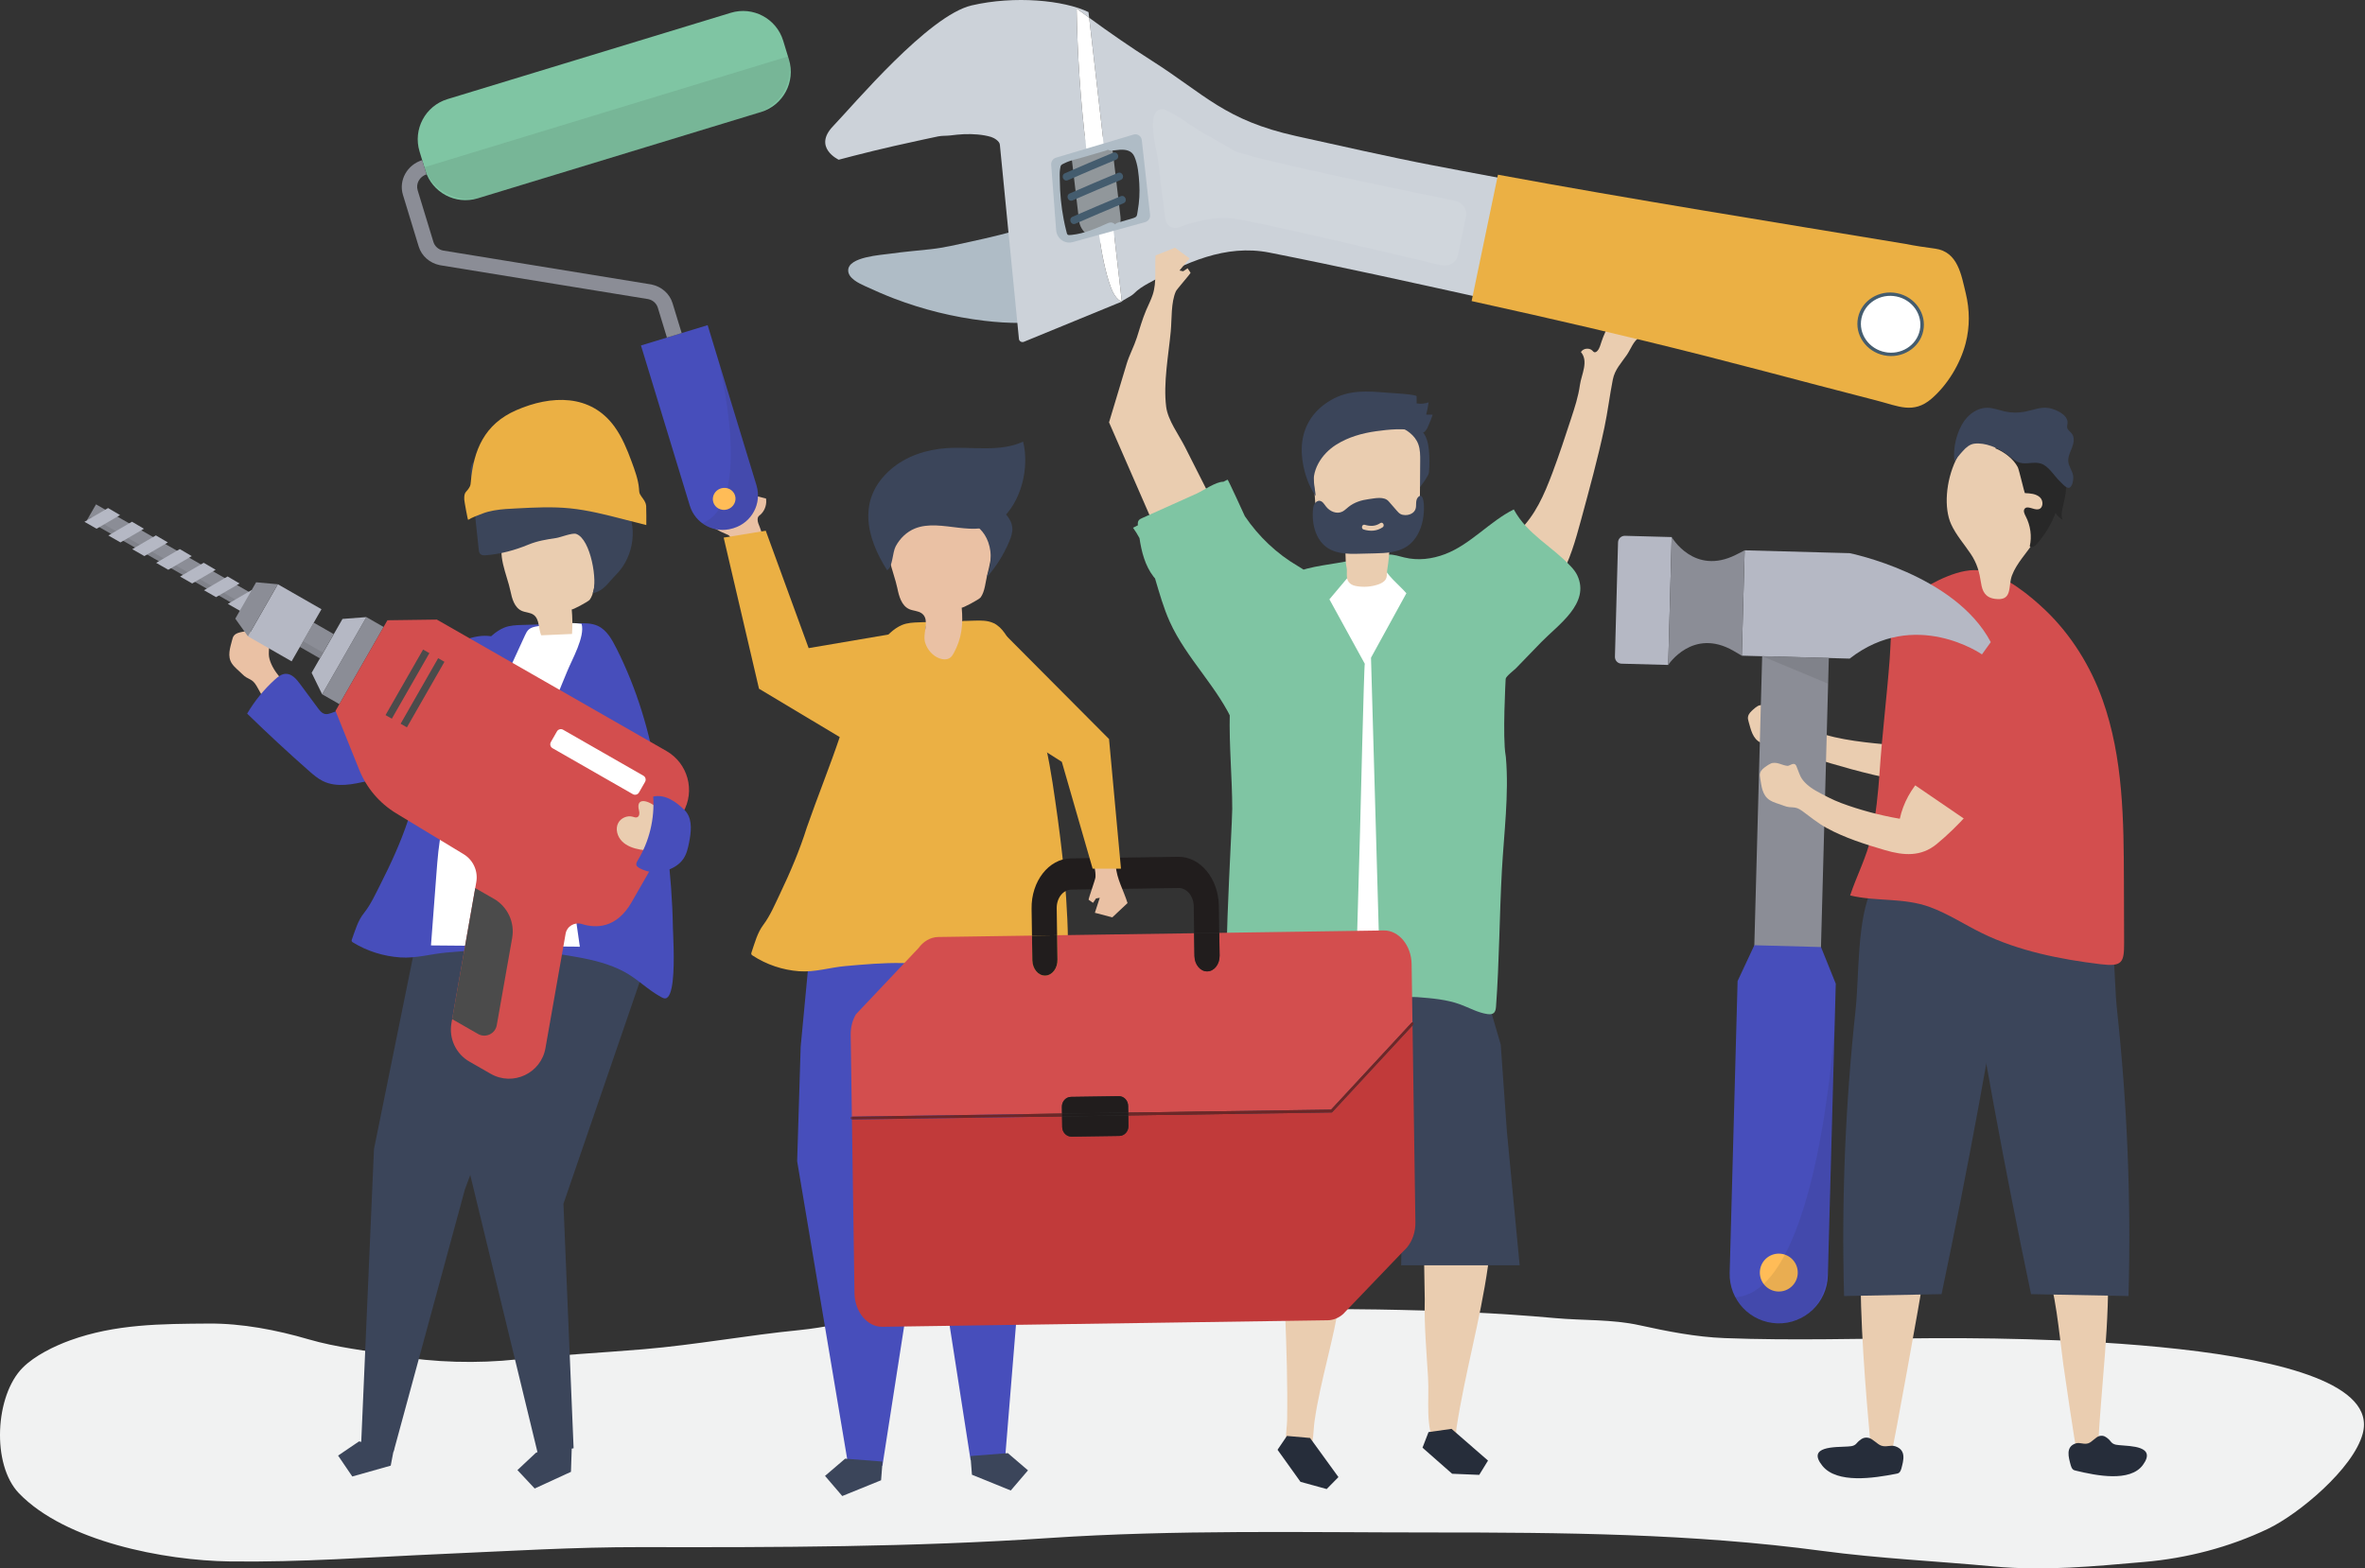
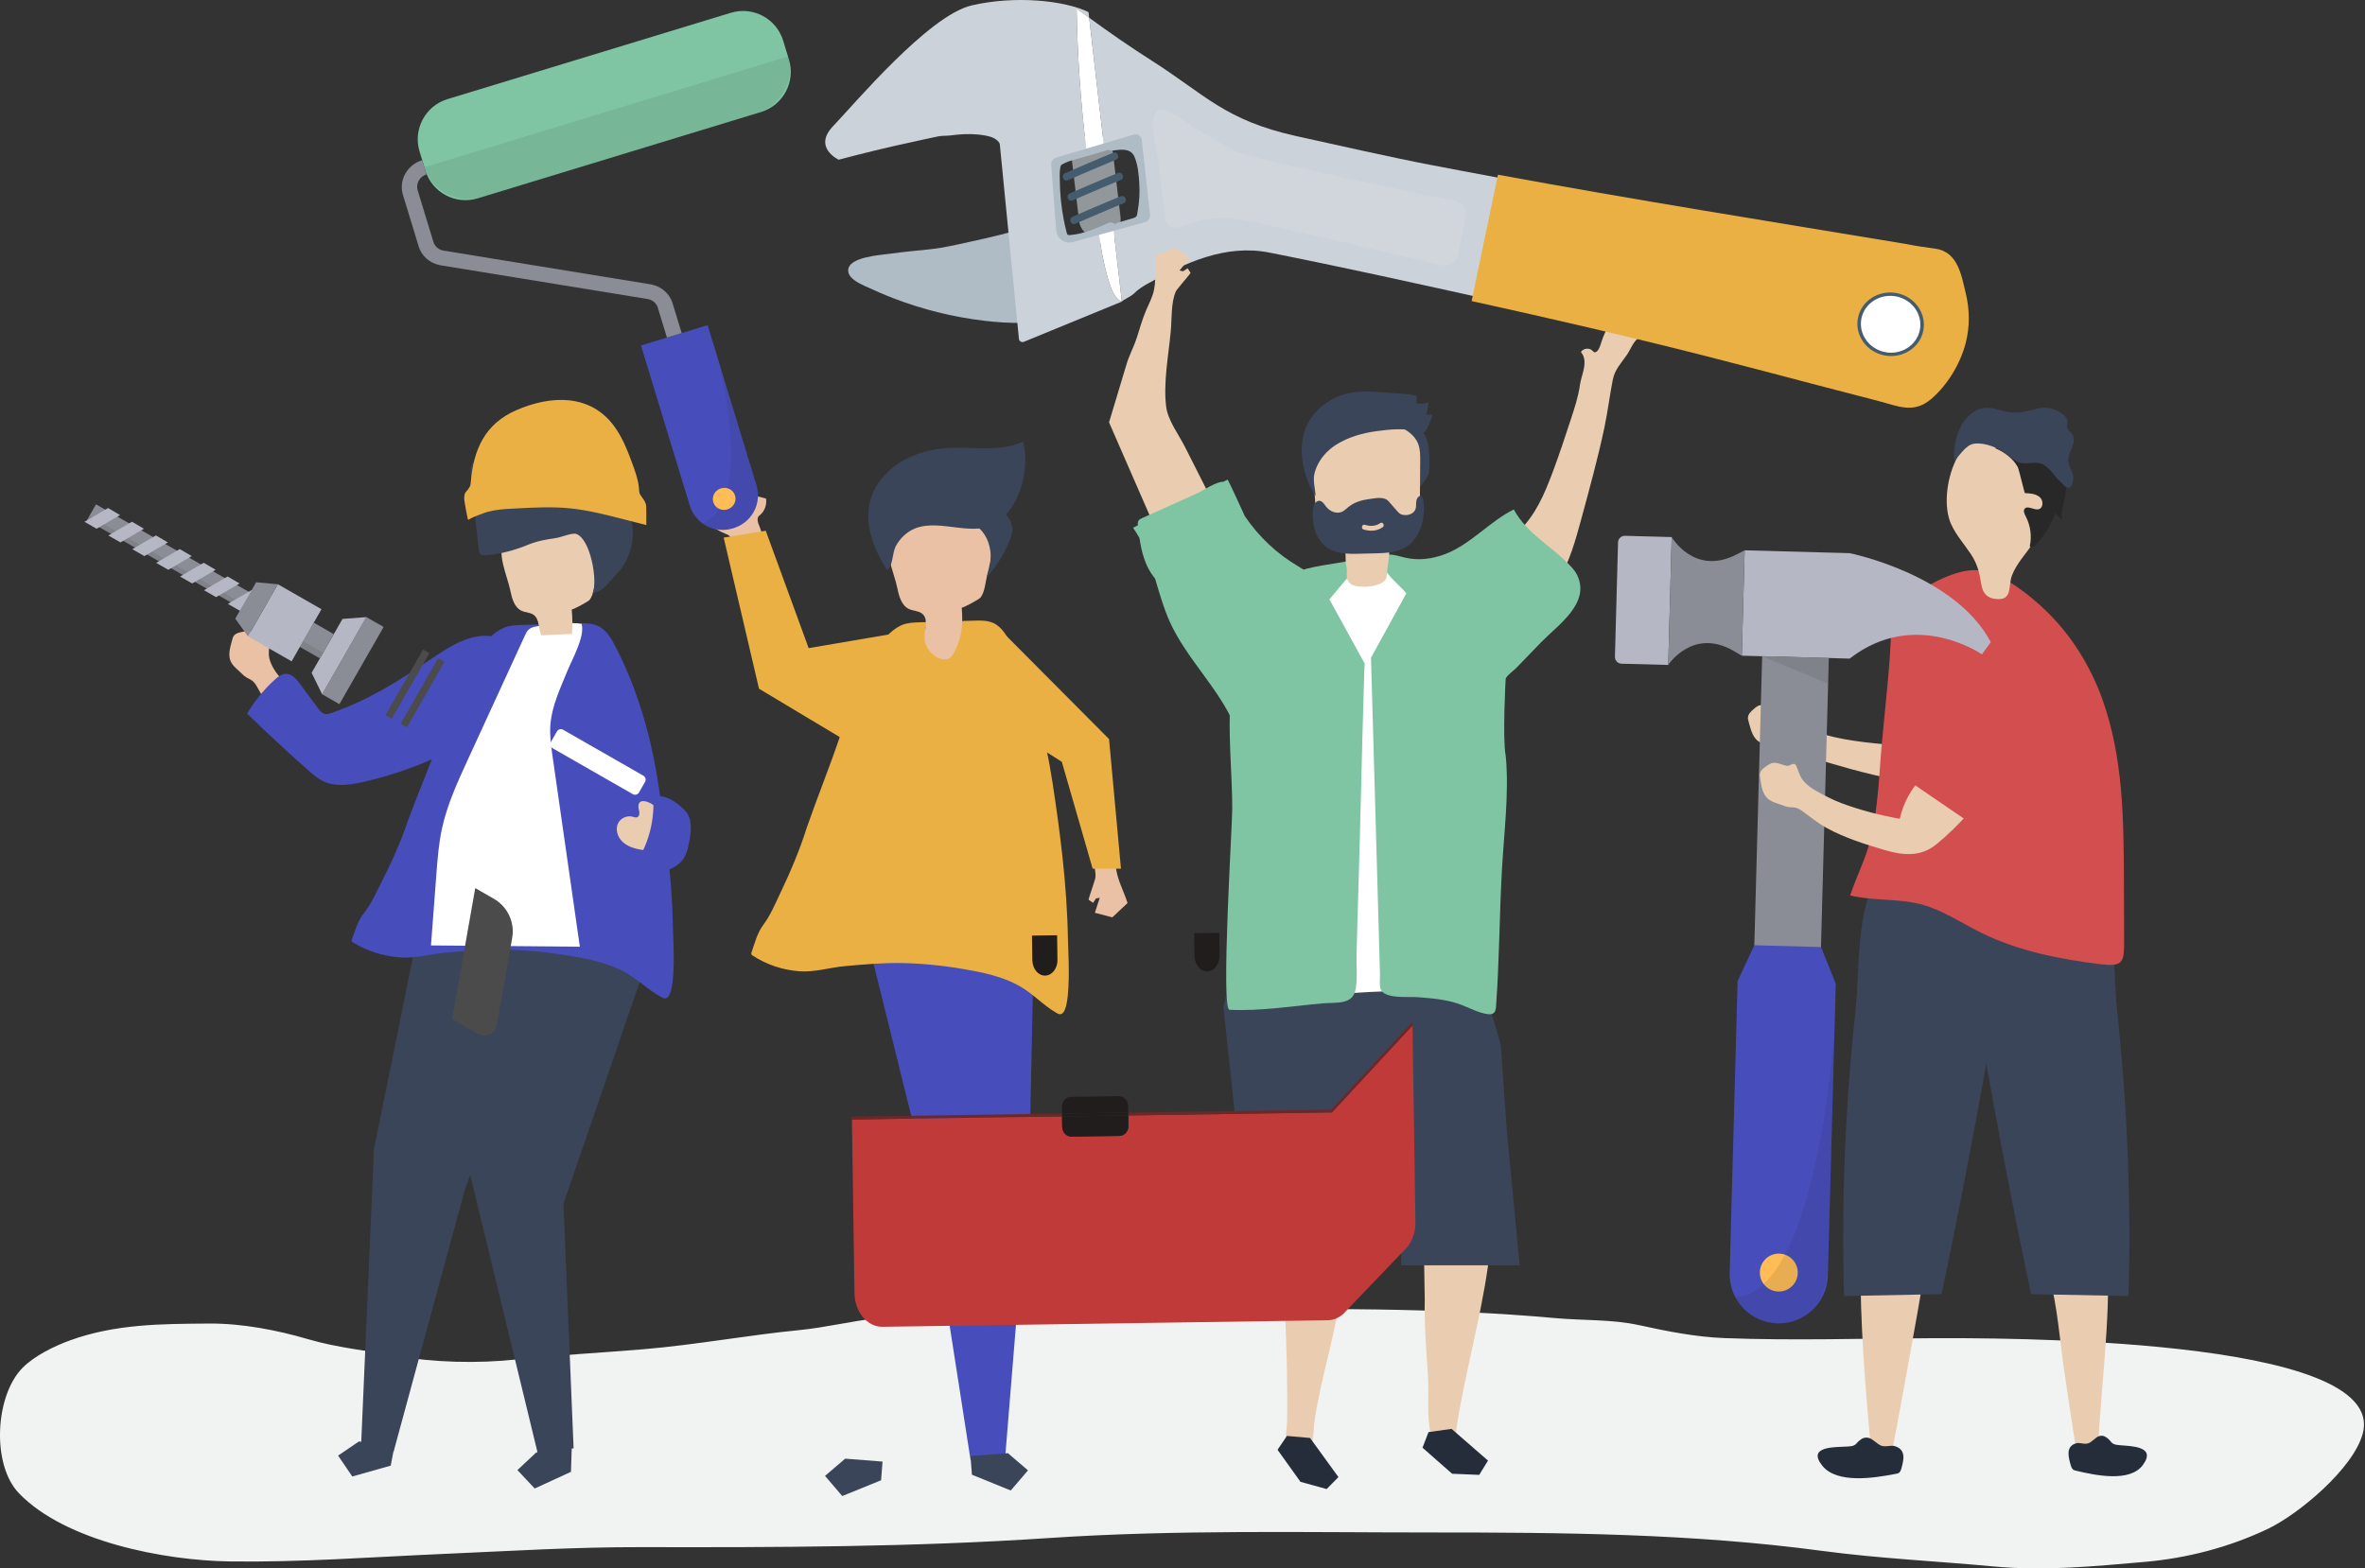
<svg xmlns="http://www.w3.org/2000/svg" width="404" height="268" viewBox="0 0 404 268" fill="none">
  <rect x="0" y="0" width="404" height="268" fill="#333333" stroke="none" />
  <path d="M185.264 223.627C173.438 223.662 161.613 223.946 149.807 225.259C145.357 225.754 140.999 226.843 136.538 227.282C127.626 228.16 118.875 229.796 109.932 230.551C102.731 231.159 95.499 231.518 88.319 232.289C81.587 233.012 74.134 232.845 67.454 231.651C62.508 230.766 57.54 230.268 52.678 228.848C47.239 227.258 41.329 226.122 35.662 226.163C27.581 226.221 19.71 226.228 11.976 229.034C9.261 230.019 5.938 231.639 3.876 233.706C-0.843 238.439 -1.482 250.247 3.23 255.155C11.167 263.415 28.107 266.657 39.232 266.81C51.423 266.978 63.266 266.072 75.475 265.54C86.82 265.046 98.136 264.342 109.499 264.367C132.708 264.418 155.92 264.367 179.086 262.817C200.852 261.36 222.672 261.86 244.485 261.86C266.854 261.86 289.071 262.036 311.279 265.009C320.955 266.304 330.812 266.758 340.537 267.665C349.246 268.478 357.615 267.649 366.29 266.898C373.574 266.267 380.81 264.396 387.427 261.234C392.665 258.73 402.003 250.954 403.61 244.978C408.113 228.227 340.144 228.63 329.708 228.667C318.034 228.71 306.267 229.094 294.602 228.649C289.695 228.461 284.86 227.502 280.071 226.451C275.301 225.405 270.494 225.671 265.657 225.231C245.484 223.396 225.266 223.664 205.029 223.664C198.442 223.665 191.853 223.607 185.264 223.627Z" fill="#F1F2F2" />
  <path d="M129.853 87.982C129.913 87.931 129.978 87.874 130.047 87.803C130.701 87.132 131.007 86.103 130.855 85.184C130.28 85.04 129.704 84.896 129.129 84.752C128.83 85.404 128.427 86.007 127.94 86.533C127.831 86.65 127.695 86.774 127.535 86.76C127.383 86.747 127.272 86.617 127.182 86.495C125.861 84.709 125.23 82.427 125.444 80.217C125.431 80.348 123.877 79.999 123.738 79.954C123.022 79.719 122.849 79.699 122.124 79.955C122.009 79.979 121.902 80.017 121.803 80.069C121.446 80.196 121.09 80.322 120.734 80.449C120.508 80.529 120.268 80.62 120.131 80.816C119.998 81.007 119.993 81.257 119.993 81.489C119.989 83.575 119.986 85.66 119.982 87.745C119.982 88.007 119.983 88.276 120.082 88.518C120.191 88.787 120.41 88.994 120.628 89.184C121.634 90.056 122.787 90.758 124.024 91.249C124.249 91.339 124.488 91.429 124.642 91.616C124.761 91.761 124.813 91.948 124.864 92.129C125.183 93.283 125.502 94.436 125.821 95.589C127.28 95.096 128.82 94.846 130.36 94.851C130.585 93.271 130.395 91.635 129.816 90.149C129.65 89.723 129.39 89.19 129.417 88.721C129.442 88.281 129.604 88.191 129.853 87.982Z" fill="#EAC1A4" />
  <path d="M123.621 91.865L130.808 90.688L138.138 110.748L155.455 107.798L151.684 130.879L129.655 117.686L123.621 91.865Z" fill="#EBB044" />
  <path d="M243.118 206.034L243.381 222.02C243.274 226.456 243.674 230.877 243.943 235.298C244.194 239.405 243.366 243.637 245.315 247.442C245.925 248.636 247.226 249.467 248.215 248.088C248.977 247.026 248.626 245.188 248.815 243.955C250.229 234.687 252.864 225.649 254.178 216.364C255.554 206.639 251.791 206.896 243.118 206.034Z" fill="#EACDB0" />
  <path d="M244.027 244.71L242.999 247.377L248.057 251.828L252.69 252.019L254.188 249.575L247.957 244.156L244.027 244.71Z" fill="#262D3A" />
  <path d="M231.794 206.189L228.878 221.91C227.867 228.943 225.569 235.792 224.559 242.825C224.326 244.442 224.443 246.211 223.768 247.736C223.107 249.228 221.812 249.287 220.67 248.275C219.14 246.918 219.846 244.495 219.874 242.642C220.061 230.3 219.091 218.133 218.857 205.771C218.854 205.609 218.861 205.423 218.986 205.32C219.088 205.236 219.233 205.238 219.365 205.247C220.565 205.327 231.73 206.529 231.794 206.189Z" fill="#EACDB0" />
  <path d="M219.838 245.366L218.235 247.732L222.157 253.211L226.628 254.443L228.639 252.399L223.792 245.714L219.838 245.366Z" fill="#262D3A" />
  <path d="M259.595 216.206L257.414 193.35L256.362 178.5L252.825 166.371L233.73 163.408L210.121 167.454L208.986 172.041L213.53 214.499L236.301 216.206L235.993 189.78L239.505 206.16L239.356 216.206H259.595Z" fill="#3B455A" />
  <path d="M215.133 121.716C215.101 122.488 215.08 123.259 215.066 124.029C214.79 139.706 215.654 155.583 215.753 171.391C223.849 170.123 232.034 169.425 240.227 169.301C242.123 169.273 250.746 170.604 251.946 169.472C253.575 167.935 251.784 168.225 251.903 166.222C252.057 163.632 250.813 161.511 251.283 158.442C251.835 154.834 252.934 151.266 253.568 147.66C254.837 140.428 255.601 133.107 255.85 125.768C256.07 119.259 255.834 112.509 253.035 106.628C246.132 92.127 223.878 92.388 217.772 107.529C215.963 112.014 215.335 116.869 215.133 121.716Z" fill="white" />
  <path d="M259.548 90.692C262.284 87.921 263.716 84.738 265.228 80.703C266.353 77.7 267.361 74.647 268.356 71.6C269.014 69.584 269.603 67.821 269.896 65.749C270.142 64.015 271.416 61.732 270.059 60.154C270.453 59.492 271.516 59.376 272.043 59.938C272.126 60.027 272.201 60.131 272.314 60.175C272.507 60.252 272.72 60.121 272.861 59.969C273.274 59.526 273.398 58.896 273.597 58.323C273.918 57.4 274.456 55.907 275.252 55.315C275.898 54.836 276.696 54.617 277.474 54.409C277.618 54.371 277.774 54.333 277.911 54.392C278.027 54.441 278.104 54.55 278.175 54.654C278.832 55.612 279.582 56.562 280.113 57.581C278.977 58.312 278.639 59.568 277.908 60.639C276.948 62.046 275.854 63.118 275.508 64.868C274.969 67.587 274.644 70.347 274.07 73.065C272.947 78.376 271.498 83.606 270.081 88.844C269.133 92.311 268.164 95.86 266.309 98.972C264.483 102.038 262.214 103.733 259.227 105.684C258.541 106.133 257.828 106.592 257.02 106.731C255.794 106.943 254.543 106.372 253.612 105.547C251.148 103.367 250.675 99.28 252.575 96.595C253.595 95.153 255.128 94.176 256.578 93.168C257.721 92.375 258.697 91.553 259.548 90.692Z" fill="#EACDB0" />
  <path d="M240.245 101.373L234.201 112.388C234.517 123.516 234.833 134.642 235.149 145.77C235.294 150.898 235.44 156.026 235.585 161.154C235.636 162.934 235.68 164.715 235.737 166.496C235.763 167.295 235.542 168.64 235.998 169.292C236.988 170.708 240.605 170.267 242.183 170.391C244.643 170.584 247.14 170.786 249.458 171.635C251.001 172.201 252.463 173.052 254.091 173.281C254.456 173.332 254.865 173.34 255.152 173.108C255.474 172.848 255.528 172.388 255.559 171.976C256.124 164.337 256.136 156.462 256.56 148.741C256.907 142.422 257.791 135.745 257.243 129.419C257.234 129.313 257.224 129.207 257.204 129.103C256.644 126.06 257.204 116.008 257.204 116.007C257.228 115.584 258.674 114.489 258.954 114.2C260.391 112.715 261.829 111.23 263.267 109.745C266.136 106.782 271.675 103.121 269.448 98.329C269.177 97.746 268.765 97.241 268.327 96.772C265.076 93.29 260.921 91.337 258.594 87.05C254.522 89.059 251.203 93.027 246.871 94.68C244.616 95.538 242.231 95.834 239.874 95.255C238.487 94.916 235.5 93.835 236.25 96.579C236.679 98.15 239.185 100.112 240.245 101.373Z" fill="#7FC5A3" />
  <path d="M227.096 102.41L233.14 113.424C233.013 113.424 232.373 140.425 232.321 142.248C232.125 149.179 231.928 156.11 231.731 163.041C231.677 164.967 231.936 167.223 231.559 169.117C231.033 171.761 228.25 171.24 225.878 171.454C220.69 171.922 215.229 172.807 210.027 172.545C208.526 172.469 210.501 141.155 210.498 138.233C210.488 127.723 208.32 116.062 213.658 106.532C215.212 103.759 217.95 99.313 220.973 97.944C223.79 96.668 227.822 96.451 230.88 95.736L231.04 97.717L227.096 102.41Z" fill="#7FC5A3" />
  <path d="M240.214 75.729C241.166 77.397 241.625 79.318 241.709 81.236C241.732 81.746 241.766 82.335 242.179 82.636C242.62 82.958 242.232 83.666 242.568 83.234C242.904 82.803 244.044 81.305 244.095 80.761C244.215 79.487 244.214 78.2 244.09 76.926C243.982 75.817 243.756 74.659 243.03 73.814C242.6 73.313 242.027 72.961 241.461 72.619C240.642 72.124 239.797 71.625 238.856 71.449C237.233 71.147 236.238 71.729 237.67 72.861C238.696 73.671 239.563 74.587 240.214 75.729Z" fill="#3B455A" />
  <path d="M230.077 97.487C230.088 98.272 229.927 99.086 230.62 99.695C230.953 99.988 231.403 100.105 231.84 100.174C232.972 100.354 234.145 100.27 235.24 99.933C235.69 99.794 236.139 99.606 236.479 99.28C236.881 98.894 236.901 98.528 236.921 98.023C236.943 97.431 237.063 96.83 237.14 96.23C237.309 94.918 237.385 93.595 237.424 92.272C239.368 91.939 241.654 91.31 242.319 89.274C242.528 88.633 242.536 87.935 242.541 87.253C242.561 84.431 242.582 81.61 242.603 78.789C242.61 77.813 242.612 76.808 242.278 75.902C241.692 74.313 240.202 73.366 238.741 72.77C235.013 71.249 230.667 71.31 227.226 73.473C226.31 74.049 225.446 74.789 224.918 75.794C224.105 77.344 224.207 79.258 224.334 81.046C224.45 82.697 224.567 84.347 224.683 85.999C224.818 87.897 225.103 90.082 226.577 91.085C227.36 91.617 228.371 91.715 229.046 92.404C230.223 93.607 229.662 95.403 230.01 96.861C230.059 97.063 230.074 97.274 230.077 97.487Z" fill="#EACDB0" />
  <path d="M243.225 86.128C243.194 85.605 242.965 84.071 242.178 85.035C241.972 85.287 241.922 85.643 241.909 85.978C241.896 86.314 241.912 86.659 241.806 86.975C241.563 87.7 240.761 88.03 240.046 88.017C239.762 88.012 239.472 87.965 239.221 87.822C238.977 87.683 238.784 87.462 238.594 87.246C238.136 86.719 237.677 86.193 237.218 85.666C236.43 84.761 234.866 85.153 233.803 85.291C232.579 85.451 231.354 85.821 230.353 86.626C230.252 86.707 230.153 86.793 230.055 86.878C229.814 87.086 229.571 87.292 229.291 87.429C228.345 87.889 227.174 87.409 226.512 86.547C226.208 86.153 225.924 85.645 225.452 85.579C225.083 85.527 224.724 85.792 224.535 86.137C224.345 86.483 224.294 86.894 224.269 87.295C224.176 88.752 224.376 90.255 225.008 91.547C226.378 94.35 229.026 94.694 231.687 94.632C232.739 94.607 233.791 94.582 234.844 94.557C236.767 94.512 238.8 94.432 240.42 93.314C241.849 92.327 242.699 90.65 243.047 88.894C243.227 87.988 243.281 87.052 243.225 86.128ZM236.188 90.1C235.175 90.782 234.059 90.818 232.93 90.478C232.45 90.334 232.654 89.529 233.135 89.673C234.07 89.955 234.953 89.948 235.797 89.381C236.221 89.095 236.61 89.817 236.188 90.1Z" fill="#3B455A" />
  <path d="M243.626 70.84C243.812 70.156 243.949 69.459 244.037 68.756C243.386 68.985 242.677 69.045 241.997 68.931C241.995 68.525 241.993 68.12 241.992 67.714C241.989 67.377 237.425 67.14 237.054 67.11C233.581 66.825 230.406 66.554 227.266 68.418C224.584 70.01 222.865 72.387 222.453 75.481C222.06 78.437 223.028 82.297 224.737 84.751C224.727 83.964 224.274 82.108 224.46 81.359C224.574 80.61 224.833 79.887 225.19 79.22C225.903 77.888 227.008 76.767 228.285 75.967C230.32 74.692 232.686 74.017 235.05 73.688C237.215 73.386 239.853 73.108 241.993 73.681C243.021 73.957 243.191 74.215 243.814 73.177C243.924 72.994 244.794 70.858 244.709 70.856C244.348 70.85 243.987 70.845 243.626 70.84Z" fill="#3B455A" />
  <path d="M190.11 26.051L191.409 37.053C191.63 38.925 190.224 40.591 188.27 40.776C186.315 40.961 184.552 39.593 184.331 37.721L183.032 26.72C182.811 24.848 184.216 23.182 186.171 22.997C188.125 22.812 189.889 24.18 190.11 26.051Z" fill="#91979B" />
  <path d="M191.428 33.537C188.679 34.677 185.943 35.842 183.219 37.034C182.448 37.372 182.937 38.565 183.716 38.224C186.439 37.032 189.175 35.866 191.924 34.727C192.704 34.404 192.213 33.211 191.428 33.537Z" fill="#445C6E" />
  <path d="M190.957 29.552C188.208 30.692 185.472 31.857 182.749 33.05C181.977 33.387 182.466 34.58 183.245 34.239C185.969 33.047 188.705 31.881 191.453 30.742C192.233 30.419 191.743 29.227 190.957 29.552Z" fill="#445C6E" />
  <path d="M190.132 26.104C187.383 27.243 184.647 28.409 181.924 29.601C181.152 29.939 181.641 31.131 182.42 30.79C185.143 29.598 187.88 28.433 190.628 27.293C191.408 26.97 190.917 25.779 190.132 26.104Z" fill="#445C6E" />
  <path d="M188.012 23.431C186.389 23.888 184.771 24.363 183.162 24.867C181.975 25.238 180.036 25.487 179.202 26.548C178.406 27.562 178.621 29.358 178.615 30.567C178.608 32.24 178.711 33.913 178.927 35.57C179.121 37.058 179.413 38.529 179.774 39.983C180.057 41.121 180.386 42.233 181.634 42.553C184.342 43.248 187.72 41.527 190.125 40.443C191.557 39.797 190.698 37.48 189.255 38.131C187.253 39.034 185.265 39.901 183.073 40.14C182.25 40.23 182.329 40.169 182.117 39.352C181.958 38.738 181.825 38.116 181.706 37.493C181.496 36.4 181.334 35.296 181.224 34.187C181.114 33.078 181.052 31.963 181.041 30.848C181.035 30.245 180.994 29.544 181.076 28.95C181.191 28.122 181.237 28.192 181.891 27.865C182.854 27.383 184.081 27.16 185.107 26.847C186.361 26.464 187.62 26.098 188.883 25.743C190.395 25.318 189.517 23.008 188.012 23.431Z" fill="#AFBCC6" />
  <path d="M194.002 22.486C192.782 22.661 191.617 22.999 190.393 23.163C190.2 23.181 190.009 23.202 189.82 23.225C188.193 23.428 188.328 25.862 189.999 25.727C190.431 25.692 190.861 25.648 191.288 25.591C192.32 25.536 193.327 25.7 193.784 26.755C194.384 28.14 194.526 29.847 194.618 31.329C194.717 32.9 194.631 34.468 194.352 36.016C194.187 36.93 194.315 37.058 193.418 37.326C192.618 37.565 191.815 37.792 191.014 38.025C190.198 38.262 190.024 39.005 190.261 39.609C190.213 40.172 190.51 40.742 191.256 40.862C193.468 41.216 196.278 41.289 197.453 39.021C198.056 37.856 197.787 36.364 197.746 35.112C197.697 33.61 197.648 32.108 197.6 30.606C197.53 28.484 198.092 25.125 196.568 23.344C195.908 22.572 194.991 22.344 194.002 22.486Z" fill="#AFBCC6" />
  <path d="M175.746 38.74C172.456 39.788 169.139 40.57 165.753 41.304C163.488 41.795 161.285 42.331 158.975 42.583C156.699 42.832 154.414 43.017 152.148 43.339C150.455 43.579 144.939 43.888 144.892 46.172C144.863 47.553 146.724 48.408 147.812 48.908C149.423 49.647 151.094 50.384 152.742 51.014C157.679 52.901 162.861 54.182 168.121 54.809C172.282 55.304 176.545 55.385 180.612 54.536C181.08 54.438 181.546 54.328 182.009 54.205C182.203 54.154 182.407 54.093 182.538 53.948C182.731 53.735 182.703 53.416 182.665 53.134C182.034 48.571 181.111 44.041 179.902 39.578C179.749 39.008 179.56 38.396 179.068 38.039C178.269 37.459 176.55 38.484 175.746 38.74Z" fill="#AFBCC6" />
  <path d="M193.649 22.993C194.307 22.797 194.969 23.248 195.047 23.943L196.46 36.696C196.523 37.264 196.167 37.8 195.626 37.95L190.247 39.438L191.639 51.537C191.682 51.329 193.222 50.644 193.658 50.205C194.435 49.421 195.211 48.941 196.193 48.394C202.449 44.907 209.328 41.679 216.834 43.159C228.905 45.54 240.933 48.218 252.947 50.864C265.135 53.547 277.296 56.356 289.39 59.423C289.632 59.485 289.874 59.546 290.116 59.608C296.1 61.131 302.067 62.716 308.039 64.283C311.144 65.098 314.25 65.909 317.361 66.703C320.705 67.557 323.173 68.898 326.082 66.391C328.678 64.154 330.704 60.755 331.548 57.522C332.242 54.868 332.218 52.125 331.567 49.448C330.863 46.557 330.32 42.815 326.661 42.316C325.056 42.097 323.468 41.876 321.879 41.552C297.903 37.574 273.628 33.784 249.67 29.188C247.972 28.862 246.274 28.537 244.575 28.216C238.292 27.029 227.649 24.631 221.405 23.247C209.238 20.55 205.823 16.136 196.766 10.376C193.109 8.05 189.549 5.585 186.059 3.034L188.531 24.52L193.649 22.993Z" fill="#CCD2D9" />
  <path d="M165.981 0.925C158.608 2.64 145.847 17.877 142.322 21.545C138.797 25.212 143.271 27.293 143.271 27.293C144.112 27.065 144.956 26.847 145.8 26.631C148.084 26.046 150.376 25.486 152.677 24.961C154.358 24.577 156.044 24.207 157.731 23.844C158.575 23.663 159.417 23.476 160.263 23.305C160.94 23.168 161.65 23.226 162.346 23.142C163.12 23.05 163.896 22.957 164.676 22.928C166.165 22.872 167.857 22.968 169.295 23.398C169.8 23.549 170.739 24.105 170.799 24.711C170.806 24.783 174.06 57.92 174.06 57.92C174.099 58.313 174.529 58.56 174.907 58.405L191.637 51.536C191.637 51.536 190.596 51.301 189.803 49.211C189.261 47.781 188.885 46.297 188.562 44.812C188.225 43.261 187.973 41.697 187.735 40.131L183.258 41.369C181.882 41.749 180.526 40.77 180.415 39.317L179.568 28.153C179.527 27.606 179.869 27.1 180.384 26.946L185.556 25.405C184.592 17.447 184.043 9.449 183.912 1.45C184.624 1.982 185.339 2.508 186.056 3.033L185.945 2.066C181.767 0.046 173.354 -0.79 165.981 0.925Z" fill="#CCD2D9" />
  <path d="M187.736 40.131C187.975 41.697 188.227 43.261 188.564 44.812C188.886 46.297 189.263 47.781 189.805 49.212C190.597 51.301 191.636 51.537 191.636 51.537L190.246 39.438L187.736 40.131Z" fill="white" />
  <path d="M185.557 25.405L188.53 24.519L186.058 3.033C185.34 2.509 184.625 1.982 183.913 1.451C184.044 9.45 184.593 17.448 185.557 25.405Z" fill="white" />
  <path d="M251.389 51.446C251.608 51.494 251.829 51.542 252.048 51.591C265.031 54.45 277.985 57.441 290.867 60.709C291.125 60.774 291.383 60.84 291.64 60.905C298.014 62.528 304.37 64.216 310.731 65.885C314.039 66.753 317.348 67.617 320.662 68.463C324.224 69.373 326.852 70.8 329.95 68.13C332.716 65.747 334.874 62.127 335.773 58.684C336.511 55.857 336.487 52.934 335.793 50.082C335.043 47.003 334.464 43.018 330.568 42.486C328.858 42.253 327.166 42.017 325.474 41.672C302.712 37.895 278.691 34.061 255.888 29.852L251.389 51.446Z" fill="#EBB044" />
  <path d="M324.081 50.265C326.974 50.854 328.853 53.566 328.278 56.324C327.703 59.081 324.893 60.839 322 60.25C319.108 59.661 317.229 56.948 317.804 54.191C318.378 51.434 321.189 49.676 324.081 50.265Z" fill="white" />
  <path opacity="0.08" d="M249.062 43.59L250.432 37.013C250.689 35.781 249.851 34.57 248.559 34.307C240.293 32.625 212.833 26.973 210.676 25.666C208.769 24.51 206.812 23.427 204.866 22.334C203.752 21.709 199.525 18.48 198.343 18.649C195.688 19.029 197.638 25.777 197.829 27.469C198.209 30.827 198.635 34.18 199.08 37.532C199.219 38.577 200.353 39.224 201.373 38.841C203.627 37.994 207.427 36.883 210.893 37.379C215.364 38.019 238.589 43.519 246.178 45.327C247.493 45.64 248.799 44.852 249.062 43.59Z" fill="white" />
  <path d="M328.539 56.544C327.929 59.473 324.933 61.346 321.86 60.721C318.788 60.096 316.784 57.204 317.395 54.275C318.005 51.346 321.001 49.472 324.074 50.098C327.146 50.723 329.149 53.615 328.539 56.544ZM317.983 54.395C317.437 57.014 319.229 59.601 321.977 60.16C324.725 60.72 327.404 59.044 327.951 56.424C328.497 53.805 326.705 51.218 323.957 50.659C321.209 50.1 318.529 51.775 317.983 54.395Z" fill="#445C6E" />
-   <path d="M138.884 156.56L136.772 178.875L136.174 198.422L144.835 249.993L150.739 250.452L158.24 202.266L170.092 154.418L138.884 156.56Z" fill="#474EBB" />
  <path d="M150.759 249.748L150.511 252.94L143.878 255.635L140.934 252.194L144.375 249.25L150.759 249.748Z" fill="#3B455A" />
  <path d="M176.74 155.55L175.831 198.421L171.707 249.046L165.803 249.506L158.302 201.319L146.45 153.471L176.74 155.55Z" fill="#474EBB" />
  <path d="M165.782 248.801L166.031 251.993L172.664 254.688L175.607 251.248L172.167 248.304L165.782 248.801Z" fill="#3B455A" />
  <path d="M182.556 164.367C182.633 168.096 182.523 173.121 181.177 173.305C180.925 173.34 180.684 173.207 180.463 173.079C178.137 171.726 176.491 169.823 174.197 168.516C171.794 167.147 169.044 166.419 166.347 165.91C162.315 165.125 158.194 164.639 154.085 164.562C150.856 164.502 147.61 164.795 144.394 165.08C141.718 165.317 139.229 166.162 136.503 165.961C133.709 165.754 130.957 164.843 128.569 163.281C128.482 163.224 128.389 163.158 128.353 163.056C128.313 162.944 128.352 162.82 128.39 162.708C128.96 161.043 129.371 159.394 130.407 158.015C131.564 156.475 132.386 154.519 133.223 152.766C134.966 149.114 136.608 145.285 137.826 141.394C139.667 136.104 141.77 130.952 143.55 125.645C144.784 121.966 145.909 118.222 147.582 114.735C148.893 112.004 151.229 108.015 154.043 106.813C154.995 106.406 156.046 106.37 157.071 106.338C157.518 106.324 157.949 106.288 158.394 106.319C158.144 107.009 157.894 107.769 158.148 108.457C158.368 109.052 158.93 109.462 159.525 109.681C159.752 109.764 159.989 109.826 160.23 109.831C160.43 109.835 160.63 109.8 160.823 109.748C161.081 109.678 161.33 109.577 161.565 109.449C162.6 108.88 163.258 107.816 163.773 106.754C163.844 106.608 163.914 106.46 164.021 106.338C164.274 106.048 164.671 106.106 165.02 106.096C165.482 106.082 165.945 106.068 166.407 106.053C167.541 106.019 168.721 105.993 169.756 106.491C171.305 107.237 172.181 108.97 172.947 110.586C176.381 117.835 178.57 125.651 179.796 133.712C180.436 137.92 181.029 142.137 181.49 146.369C182.004 151.093 182.357 155.838 182.432 160.59C182.441 161.116 182.52 162.595 182.556 164.367Z" fill="#EBB044" />
  <path d="M157.935 108.583C157.904 109.021 157.918 109.445 158.04 109.829C158.416 111.011 159.298 112.051 160.458 112.491C161.075 112.725 161.826 112.767 162.346 112.36C162.6 112.161 162.772 111.876 162.928 111.592C164.309 109.07 164.544 106.647 164.283 103.822C164.299 104 167.25 102.444 167.511 102.091C168.263 101.075 168.35 99.369 168.662 98.16C169.329 95.586 169.954 92.687 168.594 90.402C167.185 88.036 164.136 87.226 161.383 87.153C157.926 87.063 154.067 88.071 152.289 91.037C150.684 93.716 152.709 97.667 153.287 100.5C153.573 101.897 154.008 103.491 155.305 104.081C155.995 104.394 156.83 104.36 157.447 104.802C158.588 105.622 158.033 107.174 157.935 108.583Z" fill="#EAC1A4" />
  <path d="M156.302 90.302C160.795 88.493 166.812 92.221 170.795 88.95C174.463 85.937 175.885 79.902 174.773 75.464C170.763 77.318 166.084 76.278 161.676 76.577C158.236 76.81 154.785 77.939 152.178 80.197C146.386 85.214 147.943 91.808 151.543 97.437C152.521 96.885 152.425 94.438 153.01 93.348C153.732 92.003 154.875 90.876 156.302 90.302Z" fill="#3B455A" />
  <path d="M168.82 92.66C169.508 94.604 169.33 96.802 168.515 98.696C170.143 96.874 171.464 94.778 172.406 92.522C172.723 91.763 173.001 90.953 172.926 90.133C172.801 88.77 171.747 87.698 170.729 86.782C169.802 85.948 168.819 85.121 167.636 84.729C166.452 84.337 165.013 84.474 164.153 85.376C162.593 87.012 164.078 88.025 165.262 88.76C166.876 89.763 168.156 90.784 168.82 92.66Z" fill="#3B455A" />
-   <path d="M181.4 189.119C181.386 188.203 182.084 187.443 182.95 187.43L191.115 187.31C191.981 187.297 192.701 188.036 192.714 188.953L192.731 190.116L227.383 189.608L241.146 174.746C241.185 174.704 241.235 174.686 241.284 174.689L241.138 164.743C241.091 161.542 238.946 158.953 236.371 158.991L208.28 159.403L208.337 163.285C208.358 164.758 207.415 165.967 206.23 165.985C205.045 166.002 204.067 164.821 204.045 163.348L203.988 159.466L180.579 159.81L180.64 163.956C180.684 165.428 179.76 166.659 178.576 166.705C178.561 166.706 178.548 166.706 178.534 166.706C177.368 166.724 176.395 165.576 176.351 164.121L176.288 159.873L160.292 160.108C158.946 160.127 157.739 160.858 156.898 162.011L147.879 171.555L146.211 173.317C145.632 174.301 145.299 175.518 145.318 176.823L145.523 190.809L181.417 190.283L181.4 189.119Z" fill="#D34E4E" />
  <path d="M227.461 190.093L192.738 190.602L192.765 192.413C192.778 193.329 192.08 194.089 191.215 194.102L183.049 194.222C182.183 194.234 181.464 193.495 181.45 192.579L181.424 190.768L145.53 191.294L145.966 220.965C146.013 224.166 148.158 226.755 150.733 226.717L226.812 225.601C227.787 225.586 228.691 225.195 229.435 224.543L230.046 223.904L239.747 213.776C239.978 213.579 240.186 213.353 240.385 213.112L240.412 213.077C241.274 212.002 241.81 210.52 241.786 208.885L241.293 175.233L227.587 190.033C227.552 190.071 227.507 190.092 227.461 190.093Z" fill="#C13A3A" />
-   <path d="M241.421 174.772C241.385 174.72 241.335 174.692 241.284 174.689L241.292 175.233L241.403 175.113C241.484 175.026 241.493 174.873 241.421 174.772Z" fill="#6D2727" />
  <path d="M145.331 191.055C145.333 191.189 145.422 191.296 145.53 191.294L145.523 190.81C145.415 190.811 145.329 190.921 145.331 191.055Z" fill="#6D2727" />
  <path d="M241.145 174.747L227.382 189.608L192.73 190.117L192.738 190.602L227.461 190.093C227.507 190.092 227.551 190.071 227.586 190.034L241.292 175.234L241.284 174.689C241.235 174.686 241.185 174.704 241.145 174.747Z" fill="#6D2727" />
  <path d="M181.425 190.277L145.531 190.805L145.538 191.29L181.433 190.763L181.425 190.277Z" fill="#6D2727" />
-   <path d="M180.511 155.201C180.485 153.463 181.602 152.032 183 152.011L201.338 151.743C202.736 151.722 203.894 153.12 203.92 154.858L203.987 159.467L208.279 159.404L208.211 154.795C208.143 150.115 205.024 146.351 201.259 146.407L182.922 146.676C179.157 146.731 176.15 150.584 176.219 155.265L176.287 159.873L180.578 159.81L180.511 155.201Z" fill="#211D1D" />
  <path d="M204.045 163.348C204.067 164.822 205.045 166.002 206.23 165.985C207.415 165.968 208.358 164.759 208.337 163.286L208.28 159.403L203.988 159.466L204.045 163.348Z" fill="#211D1D" />
  <path d="M178.533 166.706C178.547 166.706 178.561 166.706 178.575 166.705C179.759 166.66 180.684 165.429 180.639 163.956L180.578 159.81L176.287 159.872L176.35 164.12C176.394 165.576 177.367 166.724 178.533 166.706Z" fill="#211D1D" />
  <path d="M181.45 192.579C181.464 193.495 182.183 194.234 183.049 194.221L191.215 194.101C192.08 194.089 192.778 193.329 192.765 192.412L192.738 190.602L181.424 190.768L181.45 192.579Z" fill="#211D1D" />
  <path d="M191.114 187.31L182.949 187.43C182.083 187.443 181.385 188.203 181.399 189.119L181.416 190.283L192.73 190.117L192.713 188.953C192.7 188.036 191.98 187.297 191.114 187.31Z" fill="#211D1D" />
  <path d="M192.74 190.111L181.426 190.277L181.433 190.763L192.747 190.596L192.74 190.111Z" fill="#211D1D" />
  <path d="M300.203 120.687C300.296 120.63 300.393 120.571 300.494 120.544C301.444 120.29 302.091 120.726 303.071 120.742C303.508 120.75 304.134 119.816 304.617 120.59C304.796 120.875 305.135 121.638 305.51 122.25C306.056 123.144 307.289 123.946 308.385 124.402C312.692 126.195 317.368 126.765 322.01 127.185C322.275 127.209 322.551 127.23 322.797 127.128C323.238 126.948 323.438 126.449 323.603 126.003C324.368 123.933 325.325 121.935 326.459 120.041C327.471 118.352 328.661 116.71 330.302 115.622C331.943 114.533 334.116 114.084 335.913 114.887C337.259 115.489 338.277 116.776 338.553 118.224C339.235 121.817 334.784 124.77 332.546 126.964C330.428 129.039 328.165 130.966 325.778 132.725C325.484 132.942 325.176 133.162 324.82 133.246C324.44 133.335 324.043 133.261 323.661 133.186C318.73 132.222 313.912 130.829 309.097 129.33C307.774 128.918 306.836 127.863 305.609 127.494C304.826 127.258 304.042 127.636 303.254 127.577C302.474 127.519 301.466 127.243 300.763 126.901C299.378 126.227 299.091 124.662 298.707 123.319C298.611 122.985 298.545 122.759 298.612 122.44C298.721 121.922 299.111 121.586 299.486 121.239C299.708 121.033 299.947 120.844 300.203 120.687Z" fill="#EACDB0" />
  <path d="M332.739 125.56C330.124 124.18 327.509 122.801 324.894 121.421C325.061 121.509 330.428 109.172 330.772 108.448C332.087 105.687 333.471 102.836 335.819 100.876C340.834 96.692 348.44 100.7 347.203 107.341C345.859 114.552 341.65 121.855 336.235 126.775C336.117 126.882 335.991 126.992 335.836 127.026C335.623 127.073 335.409 126.968 335.216 126.866C334.39 126.431 333.564 125.996 332.739 125.56Z" fill="#7FC5A3" />
  <path d="M323.125 248.201C321.934 248.201 320.781 247.918 319.608 247.782C318.643 237.038 317.712 225.831 317.826 215.069C320.811 215.309 325.446 215.548 328.432 215.788C326.55 221.483 329.096 213.219 328.432 219.21C328.326 220.159 323.294 248.201 323.125 248.201Z" fill="#EACDB0" />
  <path d="M319.178 245.69C318.438 245.546 318.014 245.835 317.537 246.234C317.261 246.466 317.079 246.801 316.741 246.962C316.403 247.124 316.067 247.147 315.66 247.172C313.517 247.305 308.561 247.069 311.312 250.475C313.81 253.568 320.134 252.564 323.782 251.858C324.022 251.812 324.276 251.786 324.448 251.619C324.619 251.451 324.731 251.208 324.797 250.955C325.169 249.548 325.683 247.792 323.774 247.138C322.959 246.859 322.233 247.33 321.371 247.03C320.665 246.783 319.917 245.834 319.178 245.69Z" fill="#262D3A" />
  <path d="M315.013 221.461C320.564 221.353 326.115 221.245 331.667 221.138C336.158 199.76 340.112 178.27 343.525 156.694C343.79 155.021 344.048 153.282 343.566 151.658C342.654 148.587 339.365 146.835 336.217 146.247C331.324 145.333 322.333 146.606 319.824 151.693C317.172 157.07 317.617 166.673 316.974 172.614C315.219 188.827 314.562 205.159 315.013 221.461Z" fill="#3B455A" />
  <path d="M354.729 247.727C355.817 247.764 357.316 247.516 358.384 247.417C358.936 236.821 360.482 225.715 360.048 215.069C357.326 215.214 352.056 215.359 349.334 215.505C351.23 221.195 351.666 227.152 352.457 233.097C352.582 234.04 354.574 247.722 354.729 247.727Z" fill="#EACDB0" />
  <path d="M358.714 245.362C359.386 245.242 359.782 245.541 360.23 245.95C360.49 246.187 360.667 246.524 360.981 246.694C361.295 246.865 361.603 246.898 361.975 246.935C363.939 247.133 368.463 247.05 366.053 250.335C363.864 253.317 358.051 252.13 354.693 251.32C354.473 251.266 354.239 251.233 354.078 251.062C353.916 250.891 353.807 250.648 353.738 250.396C353.355 248.992 352.831 247.24 354.556 246.652C355.292 246.401 355.97 246.888 356.75 246.618C357.388 246.398 358.042 245.482 358.714 245.362Z" fill="#262D3A" />
  <path d="M363.604 221.461C358.053 221.353 352.502 221.245 346.951 221.138C342.46 199.76 338.506 178.27 335.092 156.694C334.827 155.021 334.57 153.282 335.052 151.658C335.964 148.587 339.252 146.835 342.401 146.247C347.294 145.333 356.284 146.606 358.794 151.693C361.445 157.07 361 166.673 361.643 172.614C363.398 188.827 364.056 205.159 363.604 221.461Z" fill="#3B455A" />
  <path d="M349.369 104.237C353.82 108.473 357.153 113.914 359.161 119.55C362.717 129.531 362.786 140.188 362.818 150.631C362.829 154.107 362.84 157.582 362.851 161.058C362.862 164.477 362.56 165.213 358.843 164.762C351.956 163.927 344.797 162.507 338.558 159.447C335.588 157.99 332.813 156.151 329.7 155.005C325.172 153.337 320.529 154.092 316.049 153.007C317.186 149.571 318.884 146.434 319.675 142.83C320.466 139.223 320.839 135.536 321.088 131.852C321.523 125.414 322.324 119.014 322.807 112.6C323.153 108.007 322.547 104.244 327.434 101.231C330.093 99.591 334.932 96.784 338.686 97.543C342.668 98.348 346.882 101.869 349.369 104.237Z" fill="#D34E4E" />
  <path d="M333.31 89.595C334.151 91.432 335.524 92.963 336.646 94.644C337.737 96.279 338.129 97.758 338.419 99.654C338.627 101.023 339.117 102.093 340.766 102.327C343.877 102.77 342.987 100.199 343.694 98.33C344.502 96.193 346.224 94.504 347.427 92.597C350.905 87.085 349.913 76.19 342.684 73.865C334.78 71.323 330.76 84.02 333.31 89.595Z" fill="#EACDB0" />
  <path d="M345.91 84.261C346.807 84.297 347.794 84.368 348.46 84.97C349.125 85.573 349.053 86.887 348.174 87.03C347.378 87.158 346.347 86.327 345.86 86.934C345.576 87.288 345.825 87.807 346.041 88.222C346.869 89.813 347.117 91.658 346.731 93.353C347.059 93.656 347.569 93.341 347.858 93.025C349.287 91.455 350.403 89.622 351.134 87.644C351.421 88.123 351.842 88.531 352.339 88.81C352.041 88.067 352.229 87.253 352.414 86.494C353.089 83.706 353.549 80.439 351.601 78.161C350.56 76.942 348.976 76.24 347.382 75.946C345.789 75.651 344.165 75.722 342.56 75.795C341.873 75.826 341.026 75.974 340.861 76.61C342.368 77.214 343.927 78.391 344.681 79.817C344.912 80.255 345.818 84.257 345.91 84.261Z" fill="#282828" />
  <path d="M342.726 77.562C342.781 77.602 342.835 77.642 342.888 77.682C343.571 78.202 344.211 78.834 345.037 79.065C346.229 79.397 347.509 78.823 348.681 79.228C349.992 79.682 350.854 81.25 351.811 82.177C352.12 82.477 352.958 83.473 353.433 83.357C354.108 83.191 354.234 81.729 354.134 81.218C353.976 80.41 353.408 79.715 353.319 78.896C353.229 78.061 353.65 77.269 353.955 76.486C354.259 75.703 354.429 74.743 353.912 74.081C353.648 73.743 353.22 73.501 353.132 73.082C353.075 72.814 353.177 72.541 353.192 72.268C353.268 70.849 351.163 69.952 350.065 69.736C348.685 69.464 347.306 70.076 345.924 70.344C344.783 70.566 343.597 70.552 342.462 70.302C341.444 70.078 340.452 69.666 339.41 69.676C337.875 69.69 336.462 70.648 335.565 71.896C334.297 73.661 333.478 76.68 333.925 79.002C333.856 78.642 335.069 77.336 335.318 77.055C335.845 76.462 336.481 75.906 337.285 75.81C339.105 75.594 341.262 76.499 342.726 77.562Z" fill="#3B455A" />
  <path d="M284.973 113.623L276.992 113.407C276.355 113.389 275.853 112.859 275.871 112.222L276.401 92.677C276.418 92.04 276.949 91.538 277.585 91.555L285.566 91.772L284.973 113.623Z" fill="#B5B8C4" />
  <path d="M315.961 94.522L298.032 94.035L297.543 112.04L315.968 112.54C327.15 103.835 338.565 111.82 338.565 111.82L340.075 109.724C333.938 98.11 315.961 94.522 315.961 94.522Z" fill="#B5B8C4" />
  <path d="M296.552 94.793C289.384 98.413 285.566 91.772 285.566 91.772L285.308 101.278L285.3 101.55L285.238 103.846L285.231 104.118L284.973 113.623C284.973 113.623 289.146 107.199 296.107 111.203L297.542 112.04L297.756 104.185L297.818 101.89L298.032 94.035L296.552 94.793Z" fill="#8B8D96" />
  <path d="M312.407 112.424L301.021 112.115L299.593 164.799L310.979 165.107L312.407 112.424Z" fill="#8B8D96" />
  <path d="M303.627 226.126C298.996 226 295.344 222.144 295.47 217.513L296.824 167.638L299.684 161.518L311.07 161.827L313.594 168.093L312.24 217.969C312.114 222.599 308.258 226.252 303.627 226.126Z" fill="#474EBB" />
  <path d="M300.626 217.364C300.675 215.576 302.164 214.166 303.951 214.215C305.739 214.264 307.149 215.752 307.101 217.54C307.052 219.328 305.563 220.738 303.776 220.69C301.987 220.641 300.578 219.152 300.626 217.364Z" fill="#FFBC57" />
  <path opacity="0.1" d="M296.352 221.669C297.869 224.288 300.385 226.037 303.284 226.116C308.095 226.247 312.094 223.36 312.293 216.019L313.406 175.049C313.406 175.049 310.678 220.988 296.352 221.669Z" fill="#272525" />
  <path opacity="0.1" d="M301.025 112.134L312.293 116.829L312.412 112.443L301.025 112.134Z" fill="#272525" />
  <path d="M302.465 130.485C302.564 130.438 302.666 130.392 302.771 130.376C303.743 130.232 304.336 130.739 305.308 130.866C305.741 130.923 306.469 130.066 306.861 130.89C307.006 131.194 307.256 131.99 307.559 132.641C308 133.591 309.133 134.528 310.171 135.106C311.565 135.883 313.058 136.673 314.54 137.228C317.655 138.395 321.249 139.35 324.533 139.904C325.689 134.522 330.08 129.97 335.417 128.622C335.974 128.481 336.563 128.373 337.121 128.513C337.593 128.631 338.005 128.919 338.368 129.243C342.203 132.671 338.792 136.159 336.16 139.084C334.518 140.91 332.735 142.659 330.84 144.224C328.187 146.415 325.23 146.216 322.012 145.27C318.602 144.267 315.166 143.191 312.034 141.48C310.512 140.648 309.256 139.59 307.869 138.577C306.498 137.576 306.129 138.242 304.704 137.674C303.909 137.357 303.039 137.183 302.314 136.723C301.015 135.896 300.908 134.308 300.679 132.93C300.622 132.587 300.582 132.355 300.685 132.046C300.852 131.543 301.278 131.254 301.69 130.952C301.933 130.772 302.192 130.612 302.465 130.485Z" fill="#EACDB0" />
  <path d="M334.236 139.025C331.794 137.357 329.353 135.689 326.912 134.021C327.069 134.128 333.803 122.481 334.228 121.801C335.848 119.207 337.547 116.532 340.103 114.852C345.56 111.266 352.661 116.112 350.677 122.57C348.522 129.58 343.51 136.358 337.571 140.63C337.442 140.723 337.304 140.818 337.146 140.834C336.929 140.857 336.728 140.728 336.548 140.605C335.778 140.079 335.007 139.552 334.236 139.025Z" fill="#D34E4E" />
  <path d="M207.21 93.883C208.812 92.229 209.186 89.748 208.144 87.687C206.24 83.921 204.337 80.155 202.433 76.389C201.364 74.274 199.505 71.821 199.213 69.52C198.695 65.454 199.615 60.671 199.995 56.606C200.187 54.541 200.016 51.673 200.869 49.774C201.029 49.418 203.443 46.689 203.377 46.606C203.372 46.599 202.871 45.844 202.871 45.844L202.116 46.353L201.485 46.226L203.203 44.149L200.718 42.329L197.401 43.645C197.224 45.878 197.621 48.205 196.911 50.361C196.611 51.273 196.164 52.129 195.788 53.012C195.14 54.528 194.703 56.12 194.201 57.687C193.715 59.203 192.931 60.629 192.474 62.128C191.455 65.472 190.459 68.824 189.451 72.172L198.21 92.242C199.771 95.821 204.499 96.683 207.21 93.883Z" fill="#EACDB0" />
  <path d="M221.739 96.748C218.116 94.635 215 91.677 212.652 88.204C212.591 88.074 212.531 87.945 212.473 87.817C212.253 87.324 209.78 81.933 209.708 81.965C209.647 81.993 209.586 82.02 209.524 82.048L208.988 82.32C208.963 82.32 208.939 82.32 208.911 82.321C207.655 82.338 205.559 83.829 204.393 84.353C201.297 85.744 198.201 87.135 195.105 88.526C194.884 88.625 194.653 88.733 194.514 88.93C194.349 89.164 194.351 89.468 194.378 89.759L193.552 90.18C193.957 90.749 194.321 91.34 194.652 91.947C195.005 94.309 195.601 96.641 197.042 98.523C197.127 98.635 197.219 98.74 197.309 98.847C198.058 101.346 198.757 103.877 199.824 106.238C202.692 112.584 208.139 117.512 210.877 123.914C213.1 123.266 214.642 121.27 215.823 119.278C218.146 115.363 219.69 111.044 221.22 106.756C221.997 104.576 222.775 102.395 223.553 100.215C223.689 99.834 223.827 99.44 223.806 99.036C223.75 97.963 222.667 97.289 221.739 96.748Z" fill="#7FC5A3" />
  <path d="M190.674 145.006C190.708 143.794 190.621 142.586 190.53 141.378C188.741 141.648 186.956 141.937 185.178 142.264C185.265 142.582 185.353 142.898 185.442 143.206C186.02 145.197 187.233 147.802 187.136 149.882C187.118 150.272 185.874 153.696 185.965 153.749C185.973 153.754 186.716 154.273 186.716 154.273L187.232 153.522L187.865 153.409L187.03 155.972L190.009 156.754L192.611 154.313C191.957 152.17 190.733 150.15 190.602 147.885C190.546 146.925 190.648 145.966 190.674 145.006Z" fill="#EAC1A4" />
  <path d="M167.122 120.109C166.626 120.933 181.386 130.18 181.386 130.18L186.65 148.435H191.489L189.451 126.284L169.755 106.489L167.122 120.109Z" fill="#EBB044" />
  <path d="M42.223 107.869C42.33 107.867 42.44 107.865 42.54 107.893C43.466 108.149 43.795 108.838 44.614 109.336C44.979 109.558 45.968 109.08 45.993 109.973C46.002 110.302 45.91 111.112 45.923 111.815C45.941 112.839 46.584 114.125 47.282 115.052C48.22 116.298 49.242 117.596 50.348 118.679C52.669 120.955 55.504 123.233 58.22 125.029C61.385 120.675 67.113 118.346 72.417 119.254C72.972 119.349 73.54 119.485 73.983 119.832C74.358 120.125 74.613 120.545 74.808 120.978C76.88 125.561 72.449 127.328 68.938 128.901C66.747 129.882 64.46 130.74 62.147 131.388C58.907 132.296 56.343 130.947 53.841 128.827C51.19 126.581 48.544 124.257 46.423 121.488C45.392 120.141 44.688 118.698 43.849 117.243C43.02 115.805 42.427 116.255 41.378 115.182C40.793 114.584 40.084 114.084 39.618 113.385C38.784 112.131 39.318 110.67 39.658 109.347C39.743 109.018 39.799 108.795 40.014 108.56C40.363 108.176 40.858 108.086 41.345 107.979C41.634 107.915 41.929 107.875 42.223 107.869Z" fill="#EAC1A4" />
  <path d="M68.096 131.935C66.334 132.516 64.581 133.011 62.873 133.421C60.327 134.033 57.538 134.622 55.182 133.479C54.274 133.038 53.502 132.366 52.745 131.699C49.156 128.534 45.646 125.28 42.22 121.939C43.494 119.773 45.099 117.802 46.962 116.115C47.484 115.641 48.084 115.167 48.789 115.139C49.836 115.099 50.631 116.029 51.254 116.871C52.269 118.243 53.284 119.615 54.299 120.987C54.628 121.432 55.01 121.912 55.556 122.008C55.912 122.07 56.273 121.954 56.614 121.835C63.065 119.572 67.987 116.435 73.603 112.63C76.079 110.953 78.657 109.234 81.607 108.745C87.906 107.7 92.335 114.844 88.003 119.832C83.064 125.517 75.504 129.491 68.096 131.935Z" fill="#474EBB" />
  <path d="M97.635 248.448L97.536 251.498L91.339 254.35L88.388 251.201L91.536 248.251L97.734 245.399L97.635 248.448Z" fill="#3B455A" />
  <path d="M110.197 156.71L109.897 165.971L96.249 205.702L97.986 247.476L91.898 248.49L79.52 197.434L80.478 182.463L87.17 152.084L110.197 156.71Z" fill="#3B455A" />
  <path d="M71.627 158.19L63.884 196.357L61.68 247.053L67.222 248.111L79.408 203.271L95.678 159.21L71.627 158.19Z" fill="#3B455A" />
  <path d="M67.317 247.445L66.745 250.442L60.179 252.295L57.754 248.726L61.323 246.301L67.317 247.445Z" fill="#3B455A" />
  <path d="M115.074 162.08C115.152 165.633 115.04 170.421 113.675 170.596C113.419 170.629 113.174 170.503 112.951 170.381C110.591 169.092 108.921 167.278 106.594 166.033C104.156 164.728 101.366 164.035 98.63 163.55C94.54 162.802 90.358 162.339 86.19 162.266C82.913 162.209 79.621 162.488 76.359 162.759C73.644 162.985 71.118 163.79 68.353 163.598C65.519 163.402 62.727 162.534 60.304 161.045C60.215 160.99 60.121 160.928 60.084 160.831C60.044 160.724 60.083 160.606 60.122 160.499C60.701 158.912 61.117 157.341 62.168 156.028C63.342 154.56 64.177 152.696 65.025 151.026C66.794 147.546 68.46 143.898 69.695 140.19C71.563 135.15 73.697 130.241 75.502 125.184C76.754 121.679 77.895 118.112 79.593 114.789C80.923 112.187 83.293 108.386 86.148 107.241C87.114 106.853 88.18 106.818 89.22 106.788C92.377 106.698 95.534 106.607 98.691 106.516C99.842 106.483 101.039 106.459 102.088 106.933C103.66 107.644 104.549 109.295 105.326 110.835C108.81 117.743 111.031 125.19 112.275 132.87C112.924 136.88 113.526 140.897 113.993 144.931C114.515 149.431 114.873 153.952 114.949 158.48C114.958 158.982 115.037 160.391 115.074 162.08Z" fill="#474EBB" />
  <path d="M94.011 123.979C93.892 125.768 94.147 127.558 94.402 129.333C95.952 140.146 97.502 150.958 99.052 161.77C90.575 161.696 82.099 161.622 73.622 161.549C73.929 157.497 74.236 153.447 74.543 149.395C74.74 146.798 74.938 144.192 75.486 141.644C76.37 137.533 78.144 133.663 79.906 129.83C83.161 122.749 86.416 115.667 89.671 108.585C89.845 108.206 90.028 107.815 90.349 107.542C90.734 107.216 91.258 107.106 91.76 107.019C94.183 106.598 96.918 106.242 99.354 106.599C99.962 108.816 97.717 112.67 96.884 114.732C95.674 117.733 94.228 120.711 94.011 123.979Z" fill="white" />
  <path d="M92.447 108.558C94.204 108.482 95.96 108.405 97.717 108.329C97.812 106.93 97.794 105.523 97.666 104.127C97.681 104.296 100.493 102.814 100.742 102.478C101.458 101.51 101.541 99.884 101.839 98.733C102.474 96.279 103.07 93.517 101.773 91.34C100.431 89.085 97.526 88.313 94.903 88.245C91.609 88.159 87.932 89.119 86.238 91.945C84.708 94.498 86.638 98.262 87.189 100.962C87.461 102.293 87.876 103.811 89.112 104.373C89.769 104.671 90.565 104.639 91.152 105.059C92.185 105.801 91.952 107.386 92.447 108.558Z" fill="#EACDB0" />
  <path d="M81.047 87.064C80.852 85.243 80.656 83.423 80.46 81.602C80.388 80.926 80.317 80.225 80.536 79.58C80.899 78.509 81.987 77.84 83.078 77.545C84.17 77.25 85.32 77.238 86.424 76.995C87.603 76.735 88.749 76.21 89.955 76.263C92.248 76.365 94.004 78.492 96.271 78.854C99.409 79.356 102.291 77.918 104.187 81.611C104.535 82.29 104.631 83.071 104.938 83.769C105.335 84.671 106.057 85.383 106.621 86.191C109.103 89.742 108.3 95.132 105.292 98.141C103.834 99.601 103.237 100.921 101.228 101.388C102.148 99.518 100.933 92.067 98.414 91.231C97.746 91.01 95.743 91.826 95.004 91.934C93.366 92.173 91.775 92.436 90.235 93.074C87.949 94.02 85.467 94.692 82.993 94.876C82.677 94.9 82.323 94.912 82.084 94.703C81.859 94.507 81.813 94.18 81.781 93.883C81.536 91.611 81.292 89.337 81.047 87.064Z" fill="#3B455A" />
  <path d="M88.419 86.865C91.392 86.713 94.376 86.56 97.379 86.863C100.444 87.172 103.493 87.952 106.53 88.731C107.822 89.061 109.114 89.392 110.405 89.723C110.43 89.729 110.405 86.668 110.382 86.468C110.294 85.714 109.954 85.399 109.565 84.828C109.158 84.233 109.214 84.18 109.155 83.47C109.025 81.918 108.433 80.342 107.893 78.87C107.131 76.792 106.272 74.714 104.992 72.933C100.93 67.278 94.144 67.479 88.146 70.114C82.793 72.466 80.887 76.865 80.426 82.351C80.403 82.622 80.377 82.9 80.261 83.13C79.736 84.173 79.243 83.901 79.306 85.354C79.32 85.659 79.9 88.874 79.969 88.832C80.699 88.382 81.647 88.049 82.446 87.743C83.069 87.505 83.718 87.343 84.376 87.224C85.702 86.983 87.065 86.935 88.419 86.865Z" fill="#EBB044" />
  <path d="M65.532 107.133L62.59 105.448L55.037 118.639L57.979 120.323L65.532 107.133Z" fill="#8B8D96" />
  <path d="M58.508 105.759L56.299 109.616L55.443 111.11L53.234 114.967L55.031 118.639L58.38 112.791L59.235 111.298L62.584 105.449L58.508 105.759Z" fill="#B5B8C4" />
-   <path d="M113.841 128.327L74.625 105.872L66.182 105.987L62.57 112.295L60.928 115.163L57.315 121.471L61.367 131.543C62.612 134.639 64.829 137.249 67.683 138.979L79.198 145.958C80.835 146.95 81.694 148.845 81.362 150.729L77.117 174.838C76.656 177.458 77.887 180.087 80.196 181.408L83.826 183.487C87.619 185.659 92.418 183.41 93.176 179.106L96.62 159.55C96.847 158.258 98.164 157.505 99.416 157.897C101.721 158.617 105.286 158.722 107.903 154.152L111.185 148.42L113.116 145.047L113.937 143.614L114.758 142.18L116.688 138.808C118.796 135.127 117.521 130.435 113.841 128.327Z" fill="#D34E4E" />
  <path d="M51.22 110.537L54.644 112.498L57.014 108.357L53.591 106.396L51.22 110.537Z" fill="#8B8D96" />
  <path d="M14.862 88.87L41.803 104.296L43.342 101.608L16.402 86.182L14.862 88.87Z" fill="#8B8D96" />
  <path opacity="0.1" d="M15.271 88.158L14.86 88.875L41.196 103.955L41.606 103.238L15.271 88.158Z" fill="#272525" />
  <path opacity="0.1" d="M51.778 109.564L51.214 110.55L54.598 112.487L55.162 111.502L51.778 109.564Z" fill="#272525" />
  <path d="M16.495 90.347L14.426 89.162L18.464 86.812L20.507 88.012L16.495 90.347Z" fill="#B5B8C4" />
  <path d="M20.578 92.685L18.509 91.501L22.547 89.15L24.59 90.35L20.578 92.685Z" fill="#B5B8C4" />
  <path d="M24.662 95.023L22.593 93.839L26.631 91.488L28.674 92.688L24.662 95.023Z" fill="#B5B8C4" />
  <path d="M28.745 97.362L26.676 96.177L30.714 93.826L32.757 95.026L28.745 97.362Z" fill="#B5B8C4" />
  <path d="M32.828 99.7L30.759 98.515L34.797 96.165L36.84 97.364L32.828 99.7Z" fill="#B5B8C4" />
  <path d="M36.911 102.038L34.842 100.854L38.88 98.503L40.923 99.703L36.911 102.038Z" fill="#B5B8C4" />
  <path d="M40.995 104.376L38.926 103.191L42.963 100.841L45.007 102.04L40.995 104.376Z" fill="#B5B8C4" />
  <path d="M54.915 104.101L47.463 99.834L42.364 108.739L49.816 113.006L54.915 104.101Z" fill="#B5B8C4" />
  <path d="M43.752 99.497L42.261 102.101L41.684 103.11L40.192 105.714L42.359 108.74L44.62 104.791L45.197 103.783L47.458 99.834L43.752 99.497Z" fill="#8B8D96" />
  <path d="M84.859 175.18L87.492 160.274C87.964 157.602 86.709 154.922 84.355 153.574L81.182 151.757L77.239 174.146L81.66 176.678C82.957 177.421 84.598 176.652 84.859 175.18Z" fill="#4B4B4B" />
  <path d="M73.348 111.607L72.272 110.992L65.86 122.191L66.935 122.807L73.348 111.607Z" fill="#4B4B4B" />
  <path d="M75.923 113.085L74.848 112.47L68.435 123.669L69.51 124.285L75.923 113.085Z" fill="#4B4B4B" />
  <path d="M108.1 135.702L94.387 127.85C94.017 127.637 93.888 127.165 94.1 126.795L95.138 124.982C95.35 124.612 95.823 124.483 96.193 124.696L109.906 132.548C110.276 132.76 110.405 133.233 110.193 133.603L109.155 135.416C108.943 135.786 108.47 135.914 108.1 135.702Z" fill="white" />
  <path d="M109.169 138.543C109.282 138.957 109.23 139.516 108.824 139.654C108.582 139.737 108.321 139.625 108.074 139.557C107.137 139.302 106.053 139.775 105.604 140.636C105.074 141.65 105.459 142.963 106.269 143.771C107.077 144.58 108.218 144.965 109.343 145.169C110.05 145.297 110.848 145.343 111.415 144.901C111.706 144.675 111.897 144.345 112.067 144.018C112.94 142.336 113.743 140.112 112.507 138.397C111.535 137.048 108.406 135.748 109.169 138.543Z" fill="#EACDB0" />
  <path d="M117.361 138.932C117.234 138.74 117.085 138.559 116.911 138.39C115.509 137.025 113.657 135.667 111.584 136.108C111.851 139.898 110.916 143.762 108.947 147.011C108.792 147.268 108.623 147.568 108.72 147.852C108.902 148.387 110.524 148.904 111.019 148.971C113.204 149.268 115.566 148.381 116.665 146.85C117.31 145.952 117.529 144.906 117.729 143.883C118.038 142.305 118.293 140.342 117.361 138.932Z" fill="#474EBB" />
  <path d="M125.335 90.236L125.139 90.296C122.048 91.238 118.779 89.496 117.836 86.405L109.493 59.032L120.883 55.56L129.226 82.934C130.168 86.025 128.426 89.294 125.335 90.236Z" fill="#474EBB" />
  <path d="M130.005 19.138L81.606 33.89C77.818 35.044 73.811 32.909 72.656 29.122L71.671 25.889C70.516 22.101 72.651 18.094 76.439 16.939L124.838 2.187C128.626 1.033 132.633 3.168 133.788 6.955L134.773 10.188C135.928 13.977 133.793 17.983 130.005 19.138Z" fill="#7FC5A3" />
  <g opacity="0.1">
    <path d="M82.407 33.645L129.201 19.383C133.433 18.093 135.854 13.736 134.608 9.65L72.491 28.583C73.737 32.669 78.176 34.935 82.407 33.645Z" fill="#272525" />
  </g>
  <path d="M116.446 56.913L113.928 57.68L112.374 52.584C112.147 51.84 111.52 51.276 110.738 51.113L75.132 45.311C73.374 44.948 72.011 43.724 71.518 42.105L68.831 33.289C68.075 30.807 69.55 28.151 72.121 27.368L72.862 29.799C71.68 30.159 71.001 31.381 71.349 32.522L74.036 41.338C74.263 42.081 74.889 42.645 75.672 42.807L111.278 48.61C113.036 48.974 114.399 50.199 114.892 51.816L116.446 56.913Z" fill="#8B8D96" />
  <g opacity="0.1">
    <path d="M119.948 89.403C121.402 90.457 123.346 90.842 125.237 90.265C128.382 89.307 130.182 86.068 129.256 83.031L122.611 61.231C122.611 61.231 129.103 85.99 119.948 89.403Z" fill="#272525" />
  </g>
  <path d="M121.846 85.813C121.544 84.821 122.131 83.763 123.159 83.45C124.186 83.137 125.264 83.687 125.567 84.679C125.869 85.671 125.281 86.729 124.254 87.042C123.227 87.355 122.148 86.805 121.846 85.813Z" fill="#FFBC57" />
</svg>